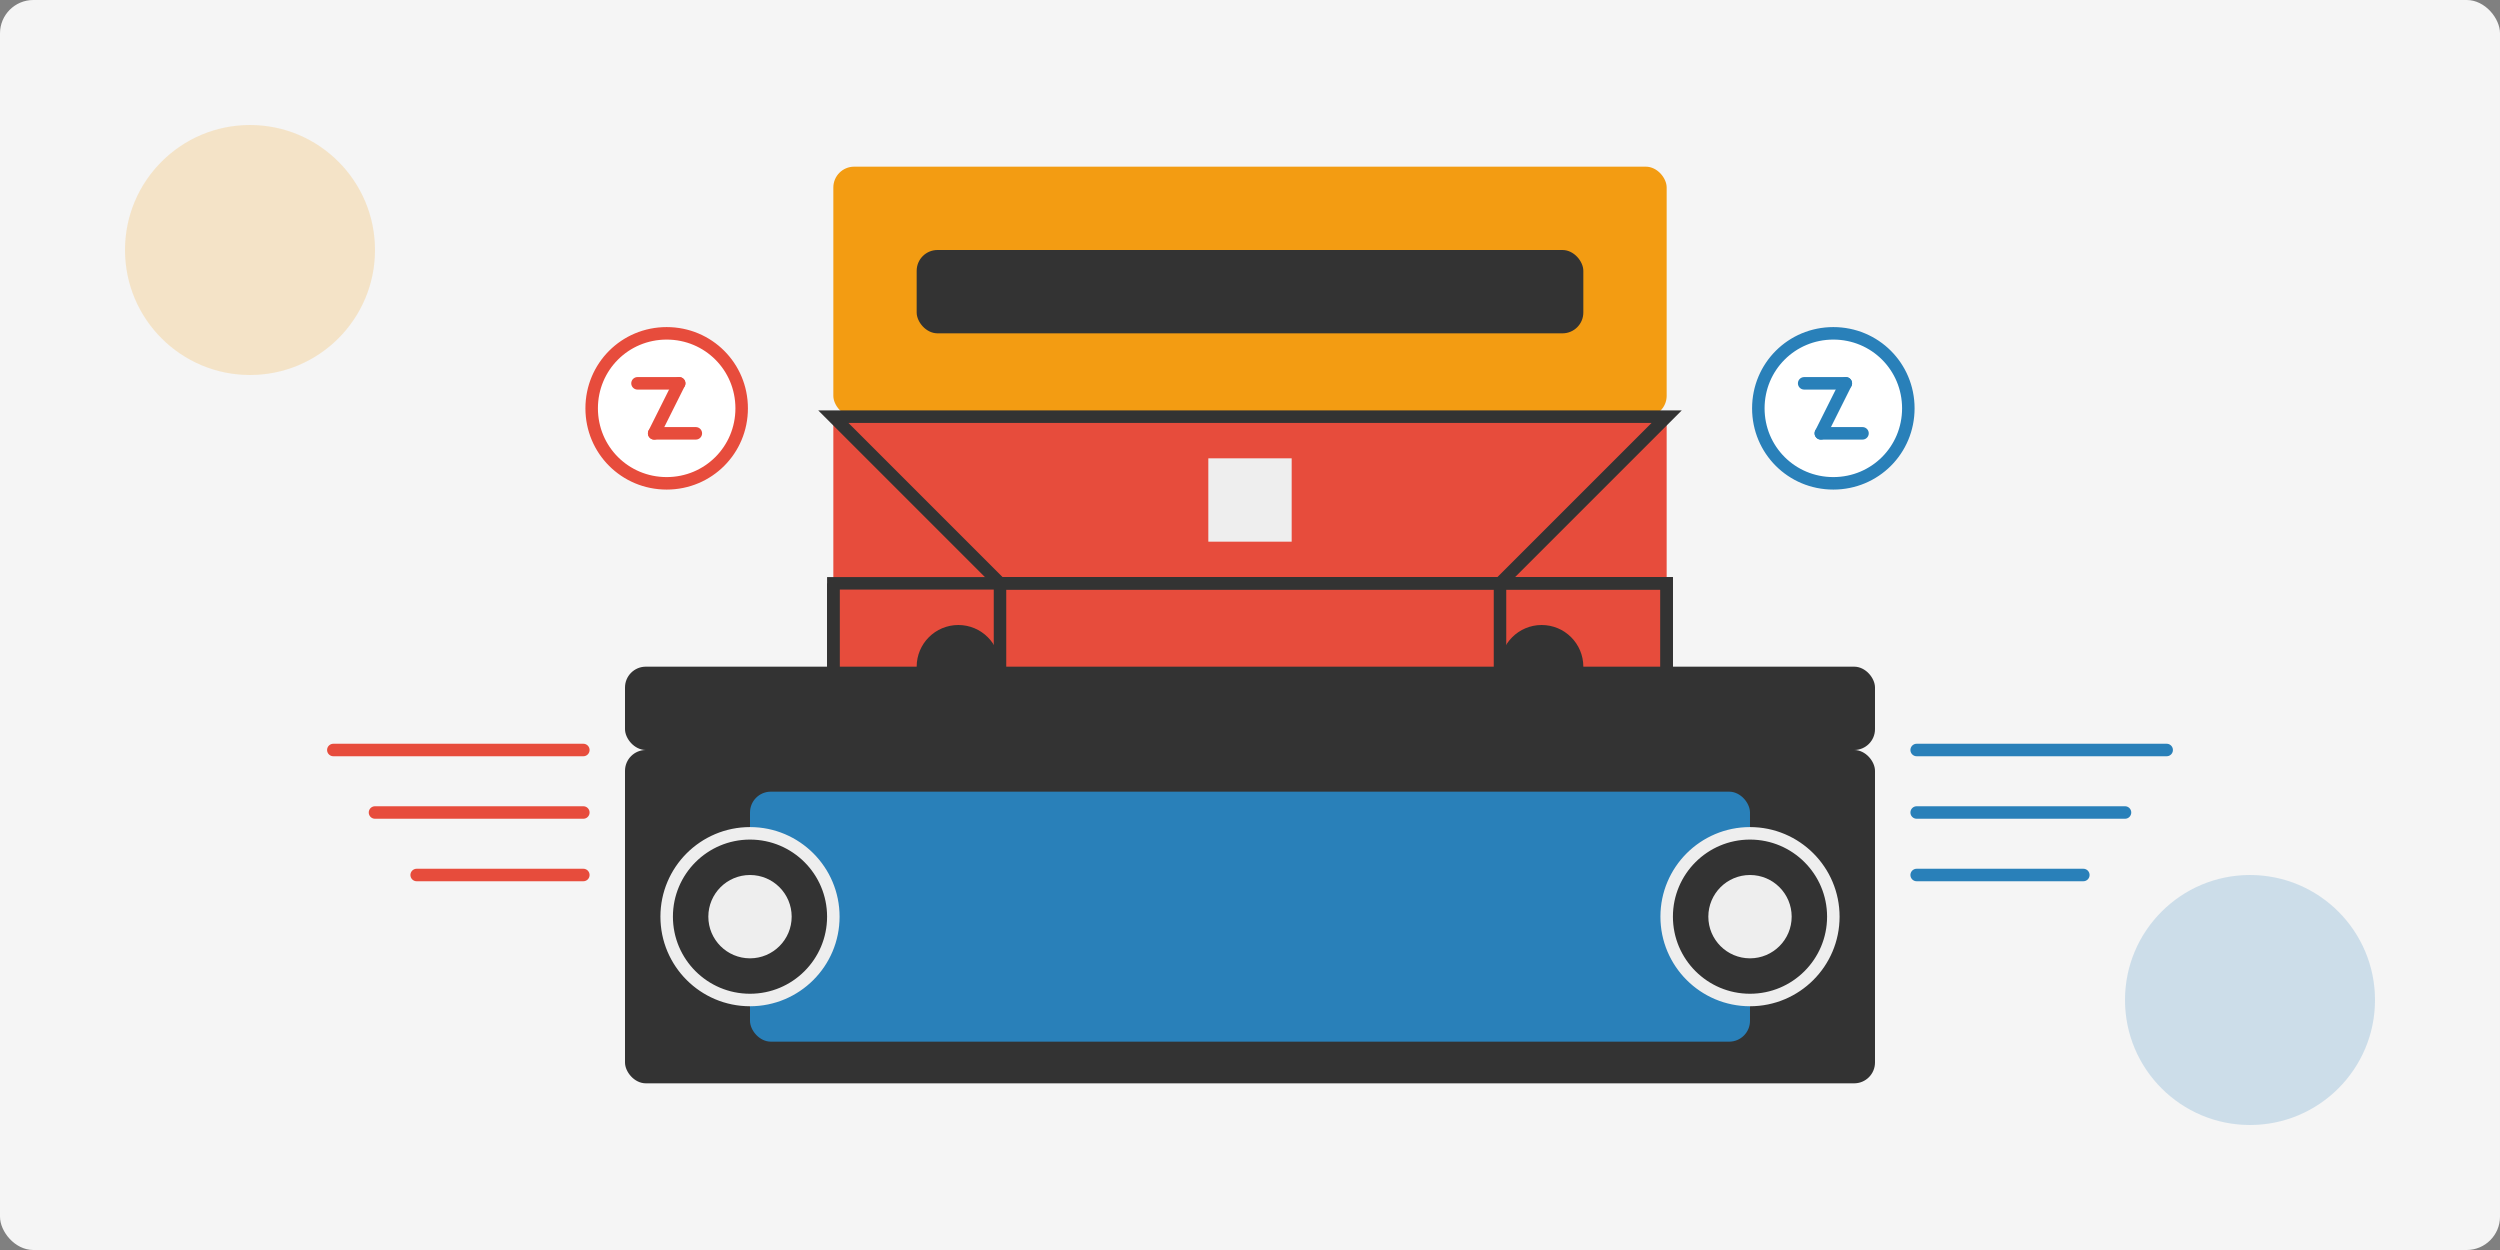
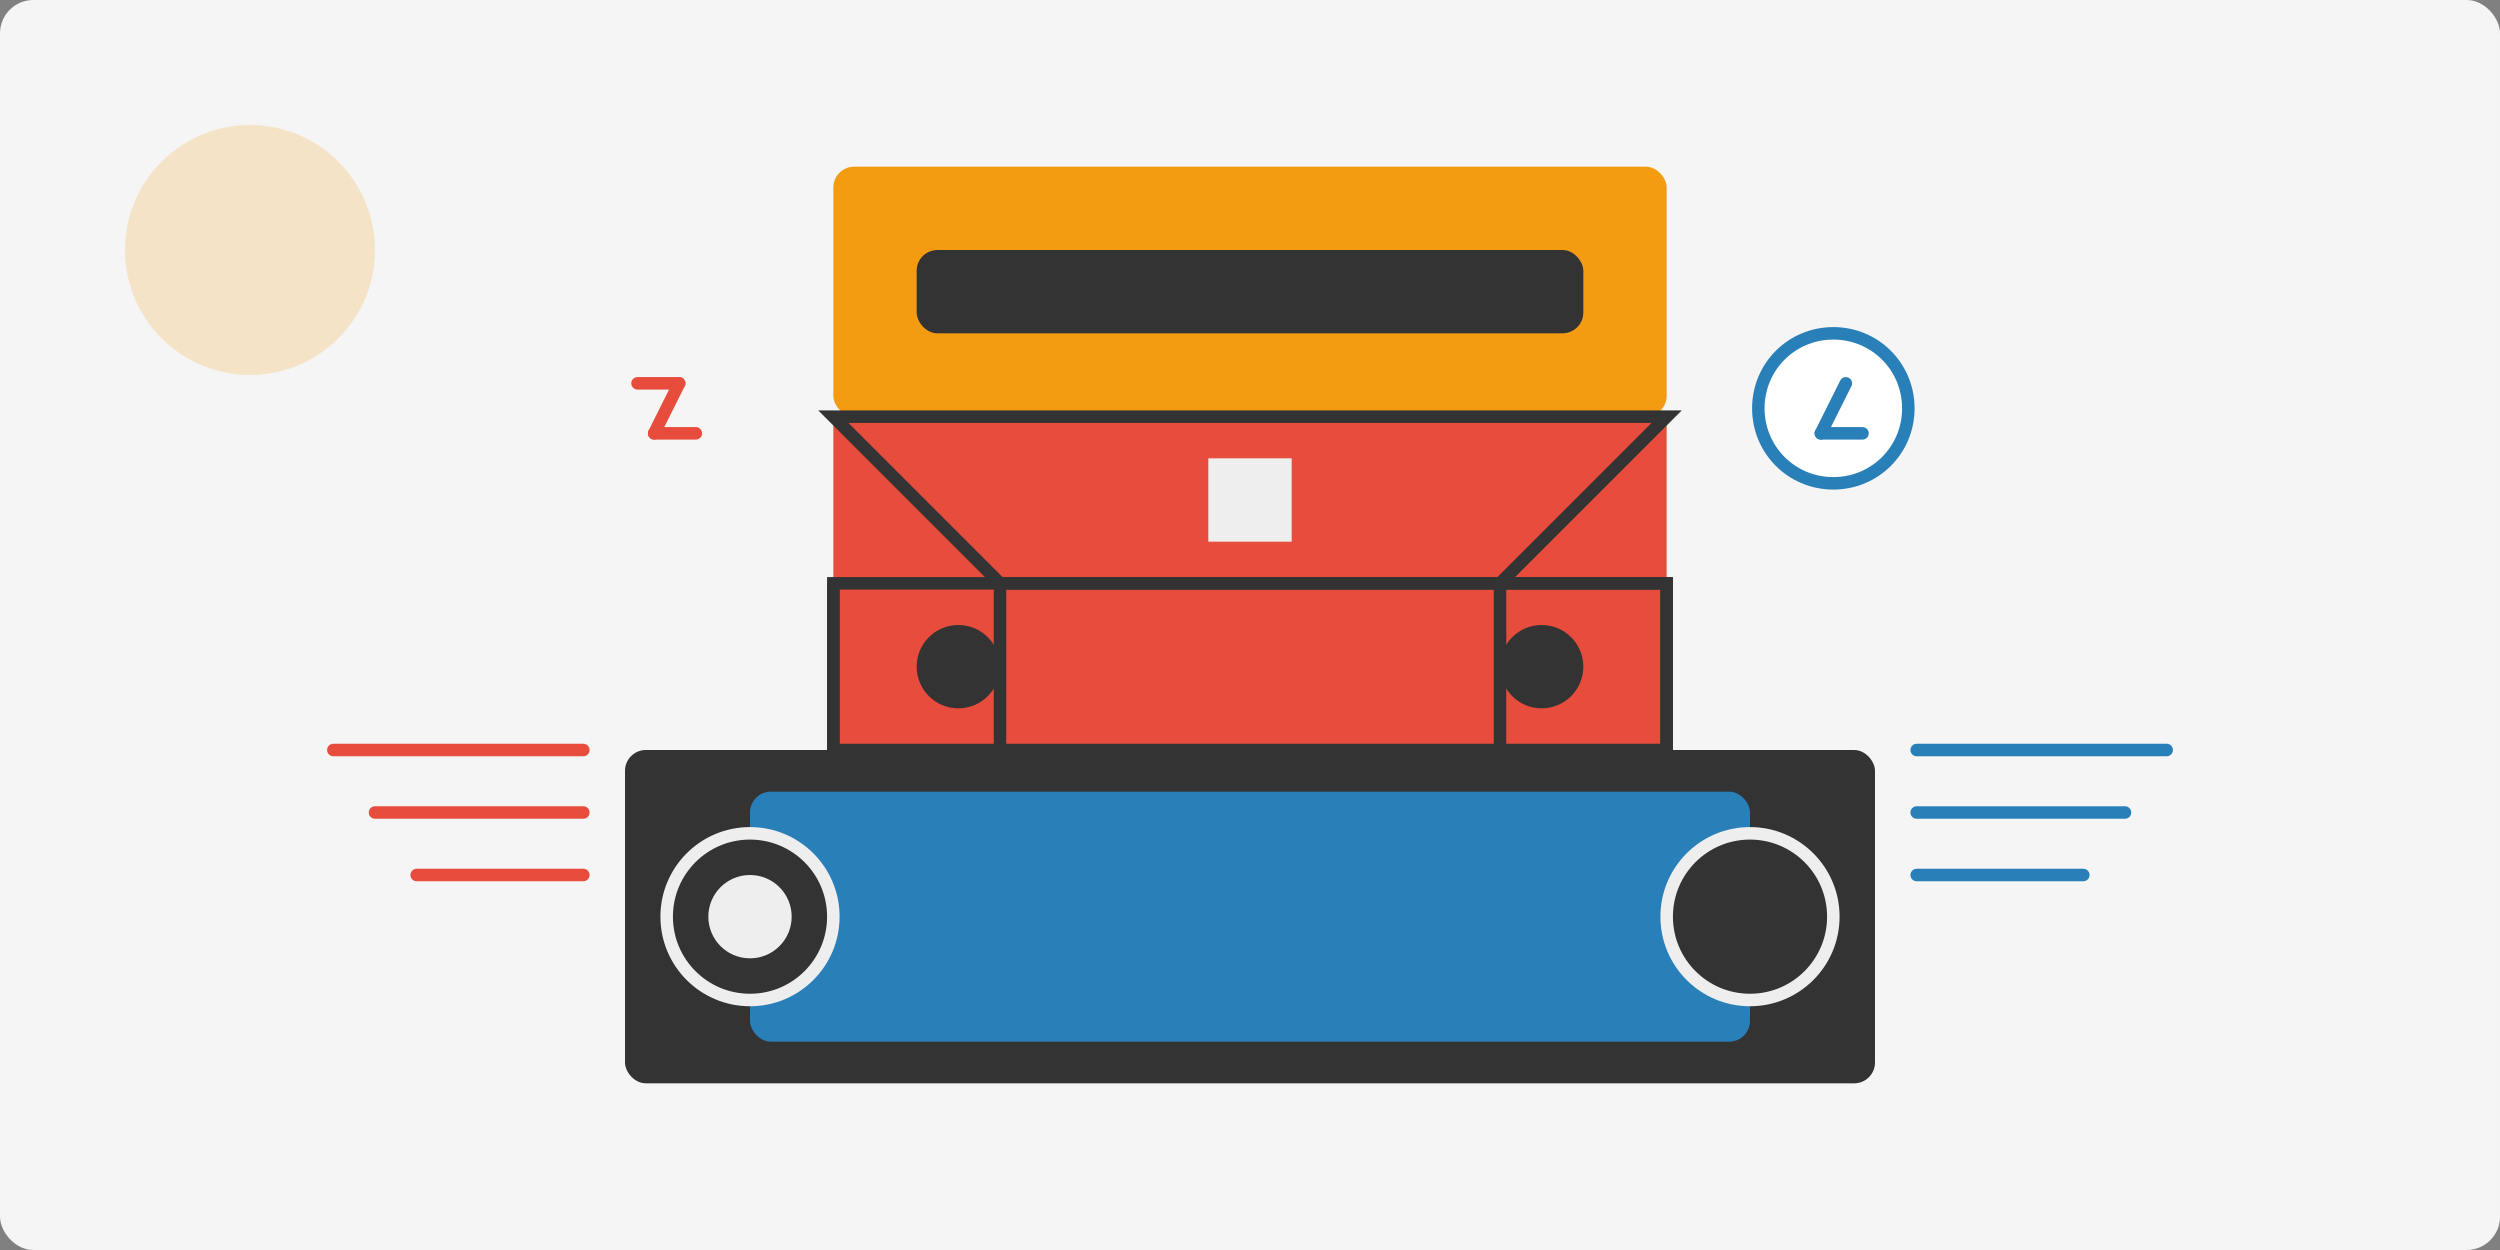
<svg xmlns="http://www.w3.org/2000/svg" width="600" height="300" viewBox="0 0 600 300" fill="none">
  <rect x="0" y="0" width="600" height="300" fill="#808080" stroke="none" />
  <rect width="600" height="300" rx="8" fill="#F5F5F5" />
  <circle cx="60" cy="60" r="30" fill="#F39C12" fill-opacity="0.2" />
-   <circle cx="540" cy="240" r="30" fill="#2980B9" fill-opacity="0.2" />
  <rect x="150" y="180" width="300" height="80" rx="5" fill="#333333" />
  <rect x="180" y="190" width="240" height="60" rx="5" fill="#2980B9" />
  <circle cx="180" cy="220" r="20" fill="#333333" stroke="#EEEEEE" stroke-width="3" />
  <circle cx="180" cy="220" r="10" fill="#EEEEEE" />
  <circle cx="420" cy="220" r="20" fill="#333333" stroke="#EEEEEE" stroke-width="3" />
-   <circle cx="420" cy="220" r="10" fill="#EEEEEE" />
  <rect x="200" y="40" width="200" height="60" rx="5" fill="#F39C12" />
  <rect x="220" y="60" width="160" height="20" rx="5" fill="#333333" />
  <path d="M200 100L240 140H360L400 100" fill="#E74C3C" />
  <path d="M200 140V180H400V140H240" fill="#E74C3C" />
  <path d="M200 100L240 140L200 140" fill="#E74C3C" />
  <path d="M400 100L360 140L400 140" fill="#E74C3C" />
  <path d="M200 100L240 140H360L400 100H200Z" stroke="#333333" stroke-width="3" />
  <path d="M200 140V180H400V140H240" stroke="#333333" stroke-width="3" />
  <path d="M240 140V180" stroke="#333333" stroke-width="3" />
  <path d="M360 140V180" stroke="#333333" stroke-width="3" />
  <path d="M240 140L200 140V180" stroke="#333333" stroke-width="3" />
  <path d="M360 140L400 140V180" stroke="#333333" stroke-width="3" />
  <circle cx="230" cy="160" r="10" fill="#333333" />
  <circle cx="370" cy="160" r="10" fill="#333333" />
  <path d="M310 110H290V130H310V110Z" fill="#EEEEEE" />
-   <rect x="150" y="160" width="300" height="20" rx="5" fill="#333333" />
  <path d="M440 80C450 80 458 88 458 98C458 108 450 116 440 116C430 116 422 108 422 98C422 88 430 80 440 80Z" fill="white" stroke="#2980B9" stroke-width="3" />
  <path d="M443 92L437 104" stroke="#2980B9" stroke-width="3" stroke-linecap="round" />
-   <path d="M433 92L443 92" stroke="#2980B9" stroke-width="3" stroke-linecap="round" />
  <path d="M437 104L447 104" stroke="#2980B9" stroke-width="3" stroke-linecap="round" />
-   <path d="M160 80C170 80 178 88 178 98C178 108 170 116 160 116C150 116 142 108 142 98C142 88 150 80 160 80Z" fill="white" stroke="#E74C3C" stroke-width="3" />
  <path d="M163 92L157 104" stroke="#E74C3C" stroke-width="3" stroke-linecap="round" />
  <path d="M153 92L163 92" stroke="#E74C3C" stroke-width="3" stroke-linecap="round" />
  <path d="M157 104L167 104" stroke="#E74C3C" stroke-width="3" stroke-linecap="round" />
  <path d="M460 180L520 180" stroke="#2980B9" stroke-width="3" stroke-linecap="round" />
  <path d="M80 180L140 180" stroke="#E74C3C" stroke-width="3" stroke-linecap="round" />
  <path d="M460 195L510 195" stroke="#2980B9" stroke-width="3" stroke-linecap="round" />
  <path d="M90 195L140 195" stroke="#E74C3C" stroke-width="3" stroke-linecap="round" />
  <path d="M460 210L500 210" stroke="#2980B9" stroke-width="3" stroke-linecap="round" />
  <path d="M100 210L140 210" stroke="#E74C3C" stroke-width="3" stroke-linecap="round" />
</svg>